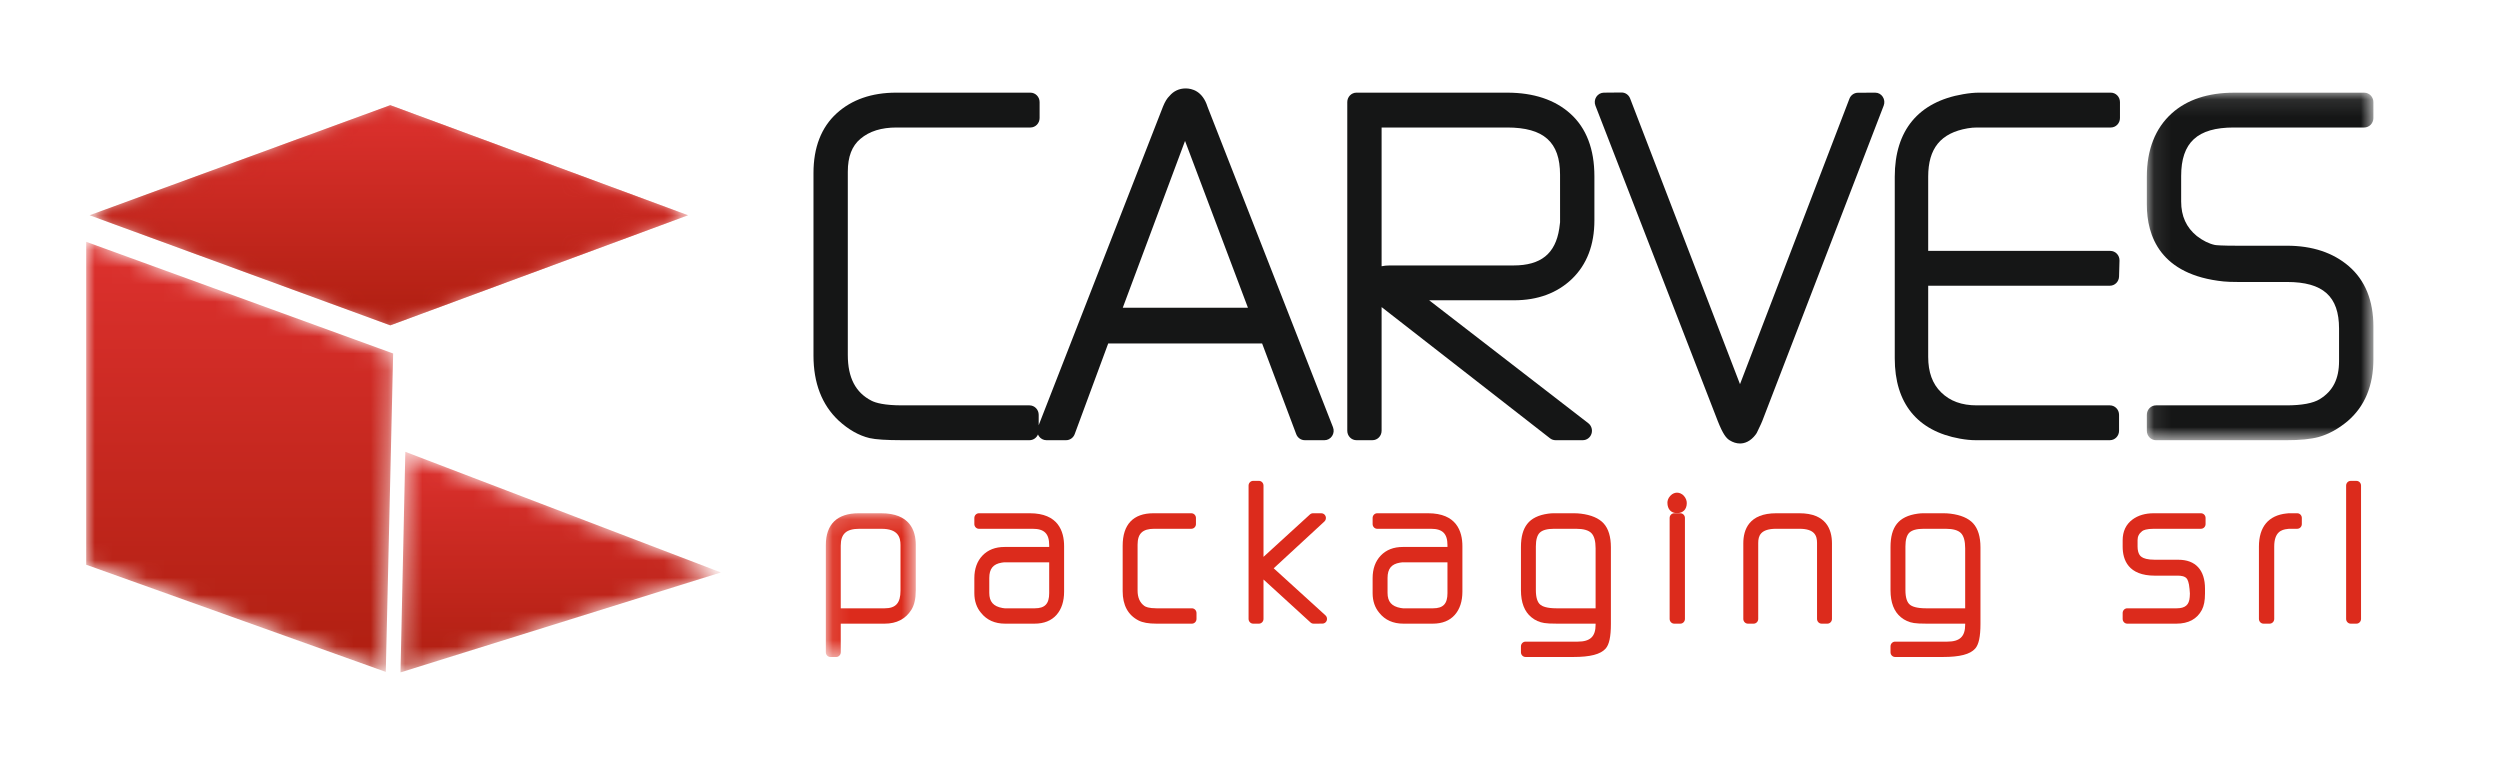
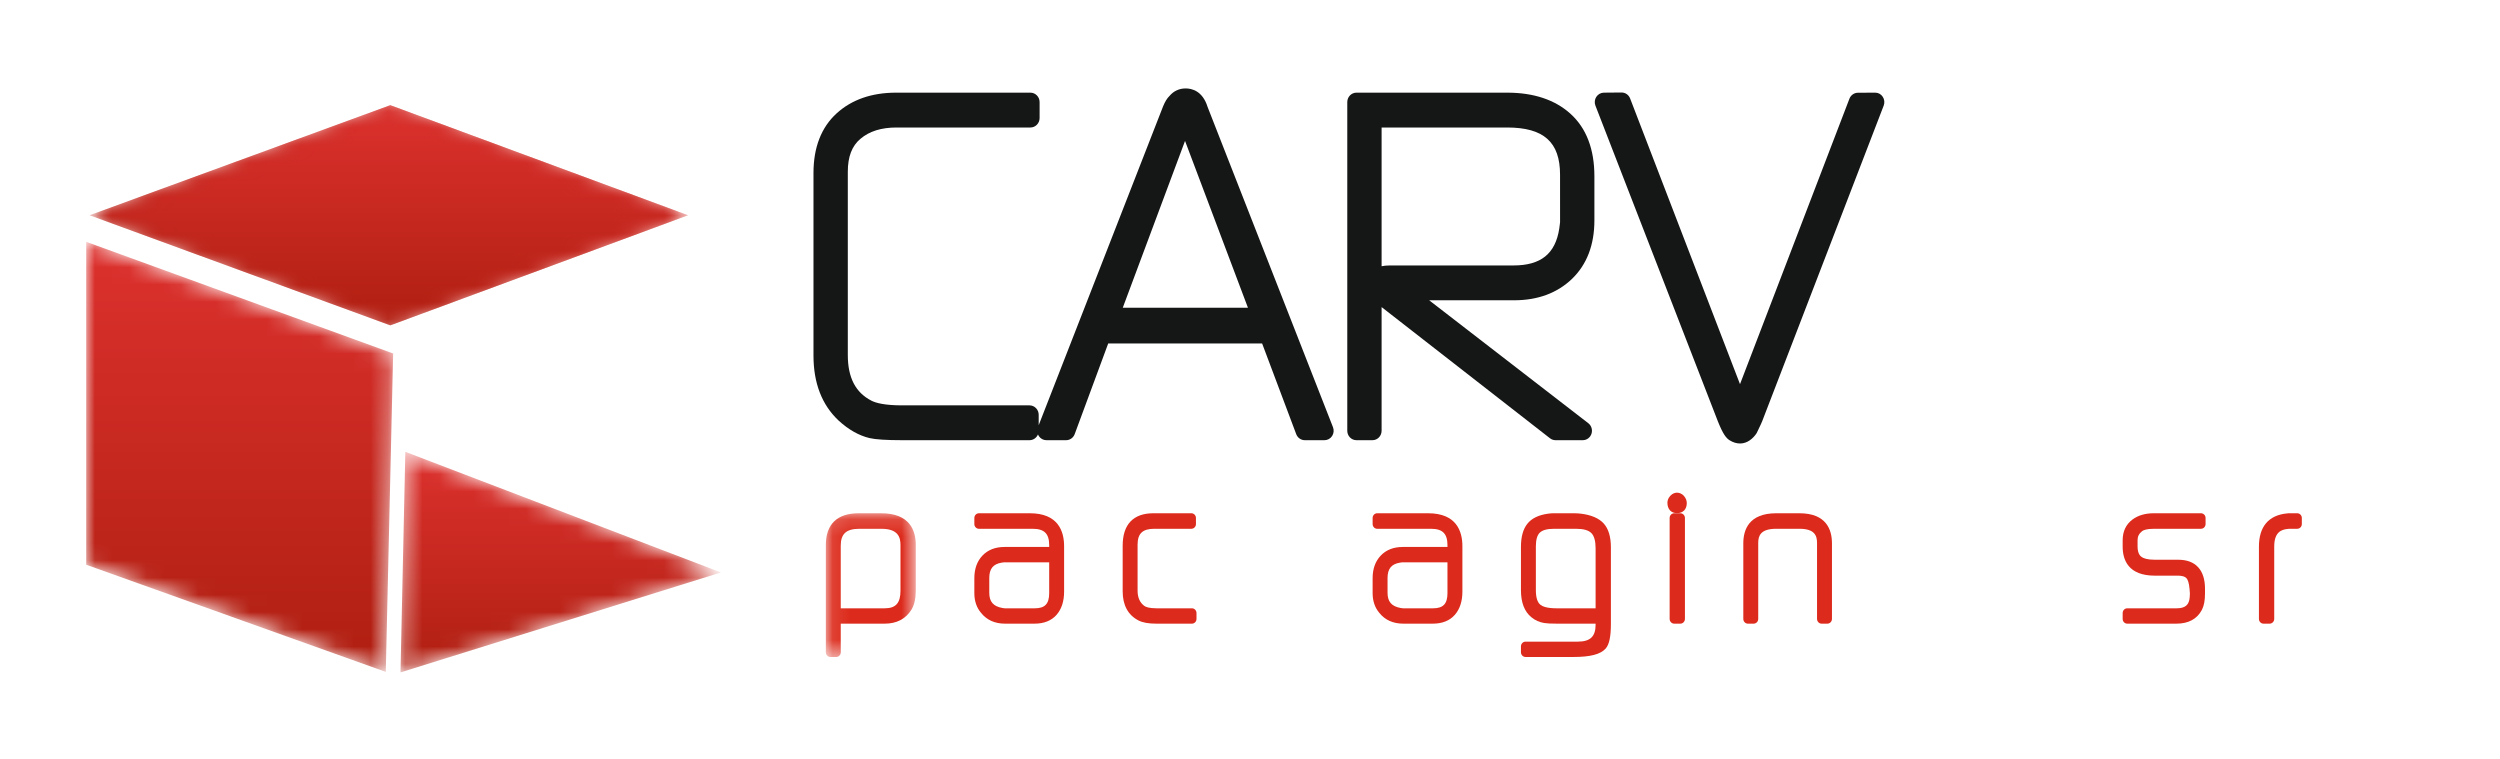
<svg xmlns="http://www.w3.org/2000/svg" xmlns:xlink="http://www.w3.org/1999/xlink" width="145px" height="44px" viewBox="0 0 145 44" version="1.1">
  <title>components/brand/logo</title>
  <desc>Created with Sketch.</desc>
  <defs>
-     <polygon id="path-1" points="0.086 0.101 13.227 0.101 13.227 20.258 0.086 20.258" />
    <polygon id="path-3" points="0.1 0.145 5.317 0.145 5.317 8.482 0.1 8.482" />
    <polygon id="path-5" points="0.199 6.485 17.637 12.87 34.908 6.485 17.637 0.1" />
    <linearGradient x1="-0%" y1="50.001%" x2="100%" y2="50.001%" id="linearGradient-7">
      <stop stop-color="#AF1F11" offset="0%" />
      <stop stop-color="#DD312E" offset="100%" />
    </linearGradient>
    <polygon id="path-8" points="0.199 6.485 17.637 12.87 34.908 6.485 17.637 0.1" />
    <linearGradient x1="50%" y1="100.001%" x2="50%" y2="0%" id="linearGradient-10">
      <stop stop-color="#AF1F11" offset="0%" />
      <stop stop-color="#DD312E" offset="100%" />
    </linearGradient>
    <polygon id="path-11" points="0 18.755 17.375 24.97 17.803 6.502 0 0.025" />
    <linearGradient x1="50%" y1="100%" x2="50%" y2="0%" id="linearGradient-13">
      <stop stop-color="#AF1F11" offset="0%" />
      <stop stop-color="#DD312E" offset="100%" />
    </linearGradient>
    <polygon id="path-14" points="0.228 13 18.814 7.202 0.509 0.205" />
    <linearGradient x1="50%" y1="100%" x2="50%" y2="0%" id="linearGradient-16">
      <stop stop-color="#AF1F11" offset="0%" />
      <stop stop-color="#DD312E" offset="100%" />
    </linearGradient>
  </defs>
  <g id="components/brand/logo" stroke="none" stroke-width="1" fill="none" fill-rule="evenodd">
    <g id="Group-39" transform="translate(47, 5)">
      <path d="M18.121,12.847 L21.732,3.173 L25.38,12.847 L18.121,12.847 Z M23.039,1.2 C22.75,0.269 22.121,0.129 21.769,0.129 C21.394,0.129 21.071,0.28 20.831,0.565 C20.69,0.699 20.57,0.895 20.454,1.181 L13.244,19.662 L13.244,19.058 C13.244,18.756 13.005,18.511 12.711,18.511 L5.322,18.511 C4.288,18.511 3.786,18.365 3.546,18.241 C2.622,17.77 2.173,16.903 2.173,15.591 L2.173,4.961 C2.173,4.088 2.412,3.464 2.906,3.051 C3.429,2.609 4.115,2.395 5.005,2.395 L12.764,2.395 C13.058,2.395 13.297,2.15 13.297,1.847 L13.297,0.922 C13.297,0.619 13.058,0.374 12.764,0.374 L4.978,0.374 C3.561,0.374 2.4,0.778 1.526,1.574 C0.634,2.387 0.182,3.551 0.182,5.034 L0.182,15.627 C0.182,17.214 0.668,18.477 1.63,19.384 C2.207,19.916 2.812,20.26 3.433,20.409 C3.792,20.491 4.41,20.531 5.322,20.531 L12.711,20.531 C12.932,20.531 13.12,20.394 13.202,20.198 C13.215,20.23 13.231,20.261 13.25,20.291 C13.349,20.441 13.515,20.531 13.691,20.531 L14.835,20.531 C15.056,20.531 15.254,20.391 15.332,20.179 L17.276,14.921 L26.203,14.921 L28.181,20.181 C28.26,20.392 28.457,20.531 28.677,20.531 L29.82,20.531 C29.997,20.531 30.162,20.441 30.261,20.29 C30.36,20.14 30.38,19.948 30.314,19.78 L23.039,1.2 Z" id="Fill-1" fill="#151616" />
      <g id="Group-5" transform="translate(77.43, 0.274)">
        <mask id="mask-2" fill="white">
          <use xlink:href="#path-1" />
        </mask>
        <g id="Clip-4" />
        <path d="M5.129,2.121 L12.695,2.121 C12.988,2.121 13.227,1.876 13.227,1.574 L13.227,0.648 C13.227,0.346 12.988,0.101 12.695,0.101 L5.156,0.101 C3.639,0.101 2.421,0.503 1.533,1.299 C0.573,2.168 0.086,3.406 0.086,4.978 L0.086,6.585 C0.086,8.413 0.858,10.672 4.537,11.05 C4.734,11.07 5.012,11.081 5.385,11.081 L8.219,11.081 C10.305,11.081 11.235,11.914 11.235,13.783 L11.235,15.671 C11.235,16.707 10.879,17.408 10.115,17.878 C9.724,18.116 9.074,18.237 8.183,18.237 L0.618,18.237 C0.324,18.237 0.086,18.482 0.086,18.784 L0.086,19.71 C0.086,20.013 0.324,20.258 0.618,20.258 L8.183,20.258 C8.976,20.258 9.584,20.198 10.051,20.074 C10.632,19.91 11.196,19.6 11.733,19.151 C12.724,18.302 13.227,17.098 13.227,15.571 L13.227,13.665 C13.227,12.158 12.748,10.982 11.805,10.168 C10.889,9.379 9.683,8.978 8.219,8.978 L5.358,8.978 C4.429,8.978 4.119,8.949 4.037,8.935 C3.692,8.862 3.335,8.684 2.987,8.416 C2.374,7.917 2.077,7.262 2.077,6.412 L2.077,4.937 C2.077,2.989 3.018,2.121 5.129,2.121" id="Fill-3" fill="#151616" mask="url(#mask-2)" />
      </g>
-       <path d="M75.426,0.374 L67.772,0.374 C67.511,0.374 67.214,0.403 66.864,0.463 C64.268,0.905 62.896,2.561 62.896,5.251 L62.896,15.79 C62.896,18.389 64.202,19.998 66.673,20.441 C67.002,20.501 67.31,20.531 67.586,20.531 L75.373,20.531 C75.667,20.531 75.905,20.286 75.905,19.984 L75.905,19.058 C75.905,18.756 75.667,18.511 75.373,18.511 L67.657,18.511 C66.779,18.511 66.103,18.265 65.587,17.758 C65.081,17.264 64.835,16.589 64.835,15.695 L64.835,11.572 L75.373,11.572 C75.661,11.572 75.896,11.337 75.905,11.041 L75.931,10.115 C75.935,9.967 75.881,9.824 75.781,9.718 C75.681,9.612 75.543,9.552 75.399,9.552 L64.835,9.552 L64.835,5.247 C64.835,3.602 65.563,2.71 67.127,2.442 C67.309,2.41 67.493,2.395 67.675,2.395 L75.426,2.395 C75.72,2.395 75.958,2.15 75.958,1.847 L75.958,0.922 C75.958,0.619 75.72,0.374 75.426,0.374" id="Fill-6" fill="#151616" />
      <path d="M61.758,0.374 L60.76,0.379 C60.542,0.38 60.347,0.517 60.267,0.725 L53.92,17.282 L47.547,0.711 C47.467,0.502 47.271,0.365 47.052,0.365 L47.048,0.365 L46.024,0.374 C45.848,0.376 45.685,0.467 45.587,0.616 C45.489,0.766 45.469,0.956 45.534,1.124 L52.633,19.428 C52.93,20.176 53.118,20.41 53.311,20.532 C53.51,20.658 53.715,20.722 53.921,20.722 C54.163,20.722 54.521,20.627 54.85,20.176 C54.869,20.15 54.886,20.122 54.9,20.092 C55.12,19.639 55.181,19.497 55.21,19.423 L62.255,1.123 C62.32,0.954 62.299,0.763 62.199,0.613 C62.1,0.463 61.947,0.374 61.758,0.374" id="Fill-8" fill="#151616" />
      <path d="M43.484,7.894 C43.483,7.905 43.478,7.974 43.437,8.258 C43.214,9.716 42.371,10.396 40.785,10.396 L33.608,10.396 C33.427,10.396 33.27,10.413 33.133,10.442 L33.133,2.395 L40.414,2.395 C42.537,2.395 43.483,3.239 43.483,5.133 L43.484,7.894 Z M44.089,1.6 C43.189,0.786 41.953,0.374 40.414,0.374 L31.674,0.374 C31.38,0.374 31.142,0.619 31.142,0.922 L31.142,19.984 C31.142,20.286 31.38,20.531 31.674,20.531 L32.601,20.531 C32.895,20.531 33.133,20.286 33.133,19.984 L33.133,12.811 L42.9,20.42 C42.992,20.492 43.105,20.531 43.221,20.531 L44.801,20.531 C45.03,20.531 45.234,20.381 45.306,20.157 C45.379,19.934 45.304,19.688 45.121,19.546 L35.891,12.416 L40.82,12.416 C42.186,12.416 43.313,12 44.172,11.179 C45.036,10.347 45.475,9.205 45.475,7.784 L45.475,5.224 C45.475,3.65 45.008,2.431 44.089,1.6 Z" id="Fill-10" fill="#151616" />
      <path d="M22.131,30.282 L20.079,30.282 C19.629,30.282 19.443,30.196 19.373,30.144 C19.109,29.952 18.98,29.659 18.98,29.248 L18.98,26.591 C18.98,25.945 19.27,25.669 19.95,25.669 L22.099,25.669 C22.246,25.669 22.365,25.547 22.365,25.396 L22.365,25.042 C22.365,24.891 22.246,24.769 22.099,24.769 L19.896,24.769 C18.731,24.769 18.115,25.419 18.115,26.648 L18.115,29.292 C18.115,30.103 18.425,30.674 19.036,30.988 C19.276,31.112 19.614,31.172 20.068,31.172 L22.131,31.172 C22.278,31.172 22.397,31.049 22.397,30.898 L22.397,30.556 C22.397,30.405 22.278,30.282 22.131,30.282" id="Fill-12" fill="#DC2B1C" />
      <path d="M11.14,30.264 C11.14,30.264 11.139,30.264 11.139,30.264 C10.612,30.169 10.378,29.898 10.378,29.385 L10.378,28.523 C10.378,27.989 10.601,27.714 11.098,27.633 C11.171,27.622 11.22,27.615 11.243,27.614 L13.853,27.614 L13.853,29.406 C13.853,30.02 13.604,30.282 13.02,30.282 L11.275,30.282 C11.244,30.282 11.199,30.275 11.14,30.264 M12.73,24.769 L9.778,24.769 C9.632,24.769 9.512,24.891 9.512,25.042 L9.512,25.396 C9.512,25.547 9.632,25.67 9.778,25.67 L12.902,25.67 C13.568,25.67 13.853,25.954 13.853,26.62 L13.853,26.724 L11.261,26.724 C10.731,26.724 10.302,26.891 9.986,27.22 C9.672,27.548 9.512,27.99 9.512,28.534 L9.512,29.406 C9.512,29.864 9.647,30.252 9.907,30.554 C10.238,30.964 10.704,31.172 11.293,31.172 L13.002,31.172 C13.551,31.172 13.98,31 14.279,30.662 C14.571,30.329 14.718,29.876 14.718,29.314 L14.718,26.681 C14.718,25.809 14.373,24.769 12.73,24.769" id="Fill-14" fill="#DC2B1C" />
-       <path d="M26.875,27.961 L29.816,25.246 C29.898,25.17 29.926,25.05 29.886,24.944 C29.847,24.838 29.748,24.769 29.638,24.769 L29.154,24.769 C29.089,24.769 29.026,24.793 28.977,24.838 L26.283,27.298 L26.283,23.164 C26.283,23.013 26.164,22.89 26.017,22.89 L25.683,22.89 C25.537,22.89 25.417,23.013 25.417,23.164 L25.417,30.898 C25.417,31.049 25.537,31.172 25.683,31.172 L26.017,31.172 C26.164,31.172 26.283,31.049 26.283,30.898 L26.283,28.611 L29.01,31.103 C29.058,31.147 29.121,31.172 29.187,31.172 L29.187,31.172 L29.703,31.17 C29.814,31.169 29.912,31.099 29.951,30.993 C29.99,30.886 29.961,30.766 29.878,30.692 L26.875,27.961 Z" id="Fill-16" fill="#DC2B1C" />
      <g id="Group-20" transform="translate(0.798, 24.624)">
        <mask id="mask-4" fill="white">
          <use xlink:href="#path-3" />
        </mask>
        <g id="Clip-19" />
        <path d="M3.515,5.658 L0.966,5.658 L0.966,2.022 C0.966,1.338 1.288,1.046 2.043,1.046 L3.322,1.046 C4.305,1.046 4.431,1.55 4.431,1.989 L4.431,4.636 C4.431,5.352 4.157,5.658 3.515,5.658 M3.311,0.145 L2,0.145 C0.757,0.145 0.1,0.783 0.1,1.989 L0.1,8.208 C0.1,8.359 0.22,8.482 0.367,8.482 L0.7,8.482 C0.847,8.482 0.966,8.359 0.966,8.208 L0.966,6.548 L3.515,6.548 C4.203,6.548 4.723,6.279 5.06,5.747 C5.233,5.471 5.317,5.1 5.317,4.613 L5.317,1.98 C5.317,1.143 4.969,0.145 3.311,0.145" id="Fill-18" fill="#DC2B1C" mask="url(#mask-4)" />
      </g>
      <path d="M86.24,24.769 L85.754,24.769 C85.742,24.769 85.73,24.77 85.717,24.771 C85.684,24.776 85.66,24.779 85.645,24.78 C85.636,24.78 85.627,24.78 85.618,24.781 C84.571,24.892 84.018,25.556 84.018,26.703 L84.018,30.898 C84.018,31.049 84.137,31.172 84.284,31.172 L84.638,31.172 C84.786,31.172 84.905,31.049 84.905,30.898 L84.905,26.701 C84.905,25.863 85.318,25.715 85.678,25.68 C85.687,25.678 85.696,25.677 85.705,25.675 C85.728,25.67 85.761,25.669 85.803,25.669 L86.24,25.669 C86.387,25.669 86.506,25.547 86.506,25.396 L86.506,25.042 C86.506,24.891 86.387,24.769 86.24,24.769" id="Fill-21" fill="#DC2B1C" />
-       <path d="M89.674,22.891 L89.341,22.891 C89.194,22.891 89.075,23.013 89.075,23.164 L89.075,30.898 C89.075,31.049 89.194,31.172 89.341,31.172 L89.674,31.172 C89.821,31.172 89.94,31.049 89.94,30.898 L89.94,23.164 C89.94,23.013 89.821,22.891 89.674,22.891" id="Fill-23" fill="#DC2B1C" />
      <path d="M34.24,30.264 C34.24,30.264 34.239,30.264 34.239,30.264 C33.713,30.169 33.478,29.898 33.478,29.385 L33.478,28.523 C33.478,27.989 33.701,27.714 34.198,27.633 C34.271,27.622 34.32,27.615 34.343,27.614 L36.953,27.614 L36.953,29.406 C36.953,30.02 36.704,30.282 36.12,30.282 L34.376,30.282 C34.344,30.282 34.299,30.275 34.24,30.264 M35.83,24.769 L32.878,24.769 C32.731,24.769 32.612,24.891 32.612,25.042 L32.612,25.396 C32.612,25.547 32.731,25.67 32.878,25.67 L36.002,25.67 C36.669,25.67 36.953,25.954 36.953,26.62 L36.953,26.724 L34.361,26.724 C33.831,26.724 33.403,26.891 33.087,27.22 C32.772,27.548 32.612,27.99 32.612,28.534 L32.612,29.406 C32.612,29.864 32.747,30.252 33.007,30.554 C33.338,30.964 33.804,31.172 34.393,31.172 L36.102,31.172 C36.651,31.172 37.08,31 37.379,30.662 C37.671,30.329 37.819,29.876 37.819,29.314 L37.819,26.681 C37.819,25.809 37.474,24.769 35.83,24.769" id="Fill-25" fill="#DC2B1C" />
      <path d="M50.266,23.575 C50.165,23.575 50.015,23.607 49.874,23.761 C49.739,23.908 49.71,24.058 49.71,24.158 C49.71,24.532 49.923,24.763 50.266,24.763 C50.616,24.763 50.833,24.54 50.833,24.18 C50.833,24.033 50.779,23.891 50.674,23.771 C50.533,23.609 50.374,23.575 50.266,23.575" id="Fill-27" fill="#DC2B1C" />
-       <path d="M63.515,26.69 C63.515,26.308 63.592,26.04 63.742,25.894 C63.898,25.745 64.173,25.67 64.56,25.67 L65.86,25.67 C66.273,25.67 66.567,25.753 66.733,25.918 C66.897,26.082 66.98,26.38 66.98,26.803 L66.98,30.282 L64.71,30.282 C64.148,30.282 63.894,30.17 63.777,30.074 C63.603,29.936 63.515,29.651 63.515,29.226 L63.515,26.69 Z M66.127,24.793 C65.995,24.777 65.862,24.769 65.731,24.769 L64.528,24.769 C64.444,24.769 64.345,24.777 64.224,24.793 C63.668,24.869 63.261,25.069 63.014,25.387 C62.769,25.701 62.65,26.139 62.65,26.725 L62.65,29.237 C62.65,29.95 62.855,30.476 63.256,30.802 C63.472,30.98 63.725,31.092 64.004,31.135 C64.149,31.16 64.389,31.172 64.737,31.172 L66.98,31.172 L66.98,31.23 C66.98,31.921 66.67,32.215 65.942,32.215 L62.916,32.215 C62.769,32.215 62.65,32.338 62.65,32.489 L62.65,32.832 C62.65,32.983 62.769,33.105 62.916,33.105 L65.688,33.105 C66.67,33.105 67.265,32.951 67.56,32.619 C67.769,32.385 67.867,31.928 67.867,31.183 L67.867,26.746 C67.867,26.132 67.725,25.665 67.445,25.357 C67.17,25.056 66.727,24.867 66.127,24.793 Z" id="Fill-29" fill="#DC2B1C" />
      <path d="M50.46,24.769 L50.105,24.769 C49.958,24.769 49.839,24.891 49.839,25.042 L49.839,30.898 C49.839,31.049 49.958,31.172 50.105,31.172 L50.46,31.172 C50.607,31.172 50.726,31.049 50.726,30.898 L50.726,25.042 C50.726,24.891 50.607,24.769 50.46,24.769" id="Fill-31" fill="#DC2B1C" />
      <path d="M57.365,24.769 L56.022,24.769 C54.443,24.769 54.112,25.718 54.112,26.514 L54.112,30.898 C54.112,31.049 54.231,31.172 54.378,31.172 L54.711,31.172 C54.858,31.172 54.977,31.049 54.977,30.898 L54.977,26.492 C54.977,26.085 55.101,25.669 56.022,25.669 L57.365,25.669 C58.267,25.669 58.388,26.085 58.388,26.492 L58.388,30.898 C58.388,31.049 58.507,31.172 58.654,31.172 L58.987,31.172 C59.134,31.172 59.254,31.049 59.254,30.898 L59.254,26.514 C59.254,25.718 58.926,24.769 57.365,24.769" id="Fill-33" fill="#DC2B1C" />
      <path d="M42.08,26.69 C42.08,26.308 42.157,26.04 42.307,25.895 C42.463,25.745 42.738,25.67 43.125,25.67 L44.425,25.67 C44.839,25.67 45.133,25.753 45.298,25.918 C45.462,26.082 45.545,26.38 45.545,26.803 L45.545,30.282 L43.276,30.282 C42.713,30.282 42.46,30.17 42.342,30.074 C42.168,29.936 42.08,29.651 42.08,29.226 L42.08,26.69 Z M44.693,24.793 C44.56,24.777 44.427,24.769 44.296,24.769 L43.093,24.769 C43.009,24.769 42.91,24.777 42.789,24.793 C42.233,24.869 41.826,25.069 41.58,25.387 C41.334,25.701 41.215,26.139 41.215,26.725 L41.215,29.237 C41.215,29.95 41.42,30.476 41.822,30.802 C42.037,30.98 42.29,31.092 42.569,31.135 C42.714,31.16 42.954,31.172 43.303,31.172 L45.545,31.172 L45.545,31.23 C45.545,31.921 45.235,32.215 44.508,32.215 L41.481,32.215 C41.334,32.215 41.215,32.338 41.215,32.489 L41.215,32.832 C41.215,32.983 41.334,33.105 41.481,33.105 L44.253,33.105 C45.235,33.105 45.83,32.951 46.126,32.619 C46.335,32.385 46.432,31.928 46.432,31.183 L46.432,26.746 C46.432,26.132 46.291,25.665 46.011,25.357 C45.735,25.056 45.292,24.867 44.693,24.793 Z" id="Fill-35" fill="#DC2B1C" />
      <path d="M80.656,24.769 L77.916,24.769 C77.424,24.769 77.009,24.891 76.686,25.131 C76.306,25.413 76.114,25.82 76.114,26.341 L76.114,26.705 C76.114,27.473 76.438,28.388 77.981,28.388 L79.313,28.388 C79.49,28.388 79.722,28.415 79.831,28.556 C79.878,28.614 79.962,28.769 79.994,29.163 L80.014,29.428 C80.014,29.451 80.01,29.519 80.004,29.63 C79.972,30.087 79.744,30.282 79.243,30.282 L76.38,30.282 C76.233,30.282 76.114,30.405 76.114,30.556 L76.114,30.898 C76.114,31.049 76.233,31.172 76.38,31.172 L79.231,31.172 C79.93,31.172 80.427,30.905 80.708,30.376 C80.831,30.142 80.89,29.832 80.89,29.429 L80.89,29.141 C80.89,28.06 80.342,27.465 79.345,27.465 L77.991,27.465 C77.543,27.465 77.328,27.382 77.224,27.31 C77.163,27.27 76.979,27.146 76.979,26.694 L76.979,26.328 C76.979,26.111 77.065,25.944 77.247,25.804 C77.313,25.754 77.489,25.669 77.927,25.669 L80.656,25.669 C80.804,25.669 80.923,25.547 80.923,25.396 L80.923,25.042 C80.923,24.891 80.804,24.769 80.656,24.769" id="Fill-37" fill="#DC2B1C" />
    </g>
    <g id="Group-42" transform="translate(5, 6)">
      <mask id="mask-6" fill="white">
        <use xlink:href="#path-5" />
      </mask>
      <g id="Clip-41" />
      <polygon id="Fill-40" fill="url(#linearGradient-7)" mask="url(#mask-6)" points="0.199 6.485 17.637 12.87 34.908 6.485 17.637 0.1" />
    </g>
    <g id="Group-45" transform="translate(5, 6)">
      <mask id="mask-9" fill="white">
        <use xlink:href="#path-8" />
      </mask>
      <g id="Clip-44" />
      <polygon id="Fill-43" fill="url(#linearGradient-10)" mask="url(#mask-9)" points="0.199 6.485 17.637 12.87 34.908 6.485 17.637 0.1" />
    </g>
    <g id="Group-48" transform="translate(5, 14)">
      <mask id="mask-12" fill="white">
        <use xlink:href="#path-11" />
      </mask>
      <g id="Clip-47" />
      <polygon id="Fill-46" fill="url(#linearGradient-13)" mask="url(#mask-12)" points="0 18.755 17.375 24.97 17.803 6.502 0 0.025" />
    </g>
    <g id="Group-51" transform="translate(23, 26)">
      <mask id="mask-15" fill="white">
        <use xlink:href="#path-14" />
      </mask>
      <g id="Clip-50" />
      <polygon id="Fill-49" fill="url(#linearGradient-16)" mask="url(#mask-15)" points="0.228 13 18.814 7.202 0.509 0.205" />
    </g>
  </g>
</svg>